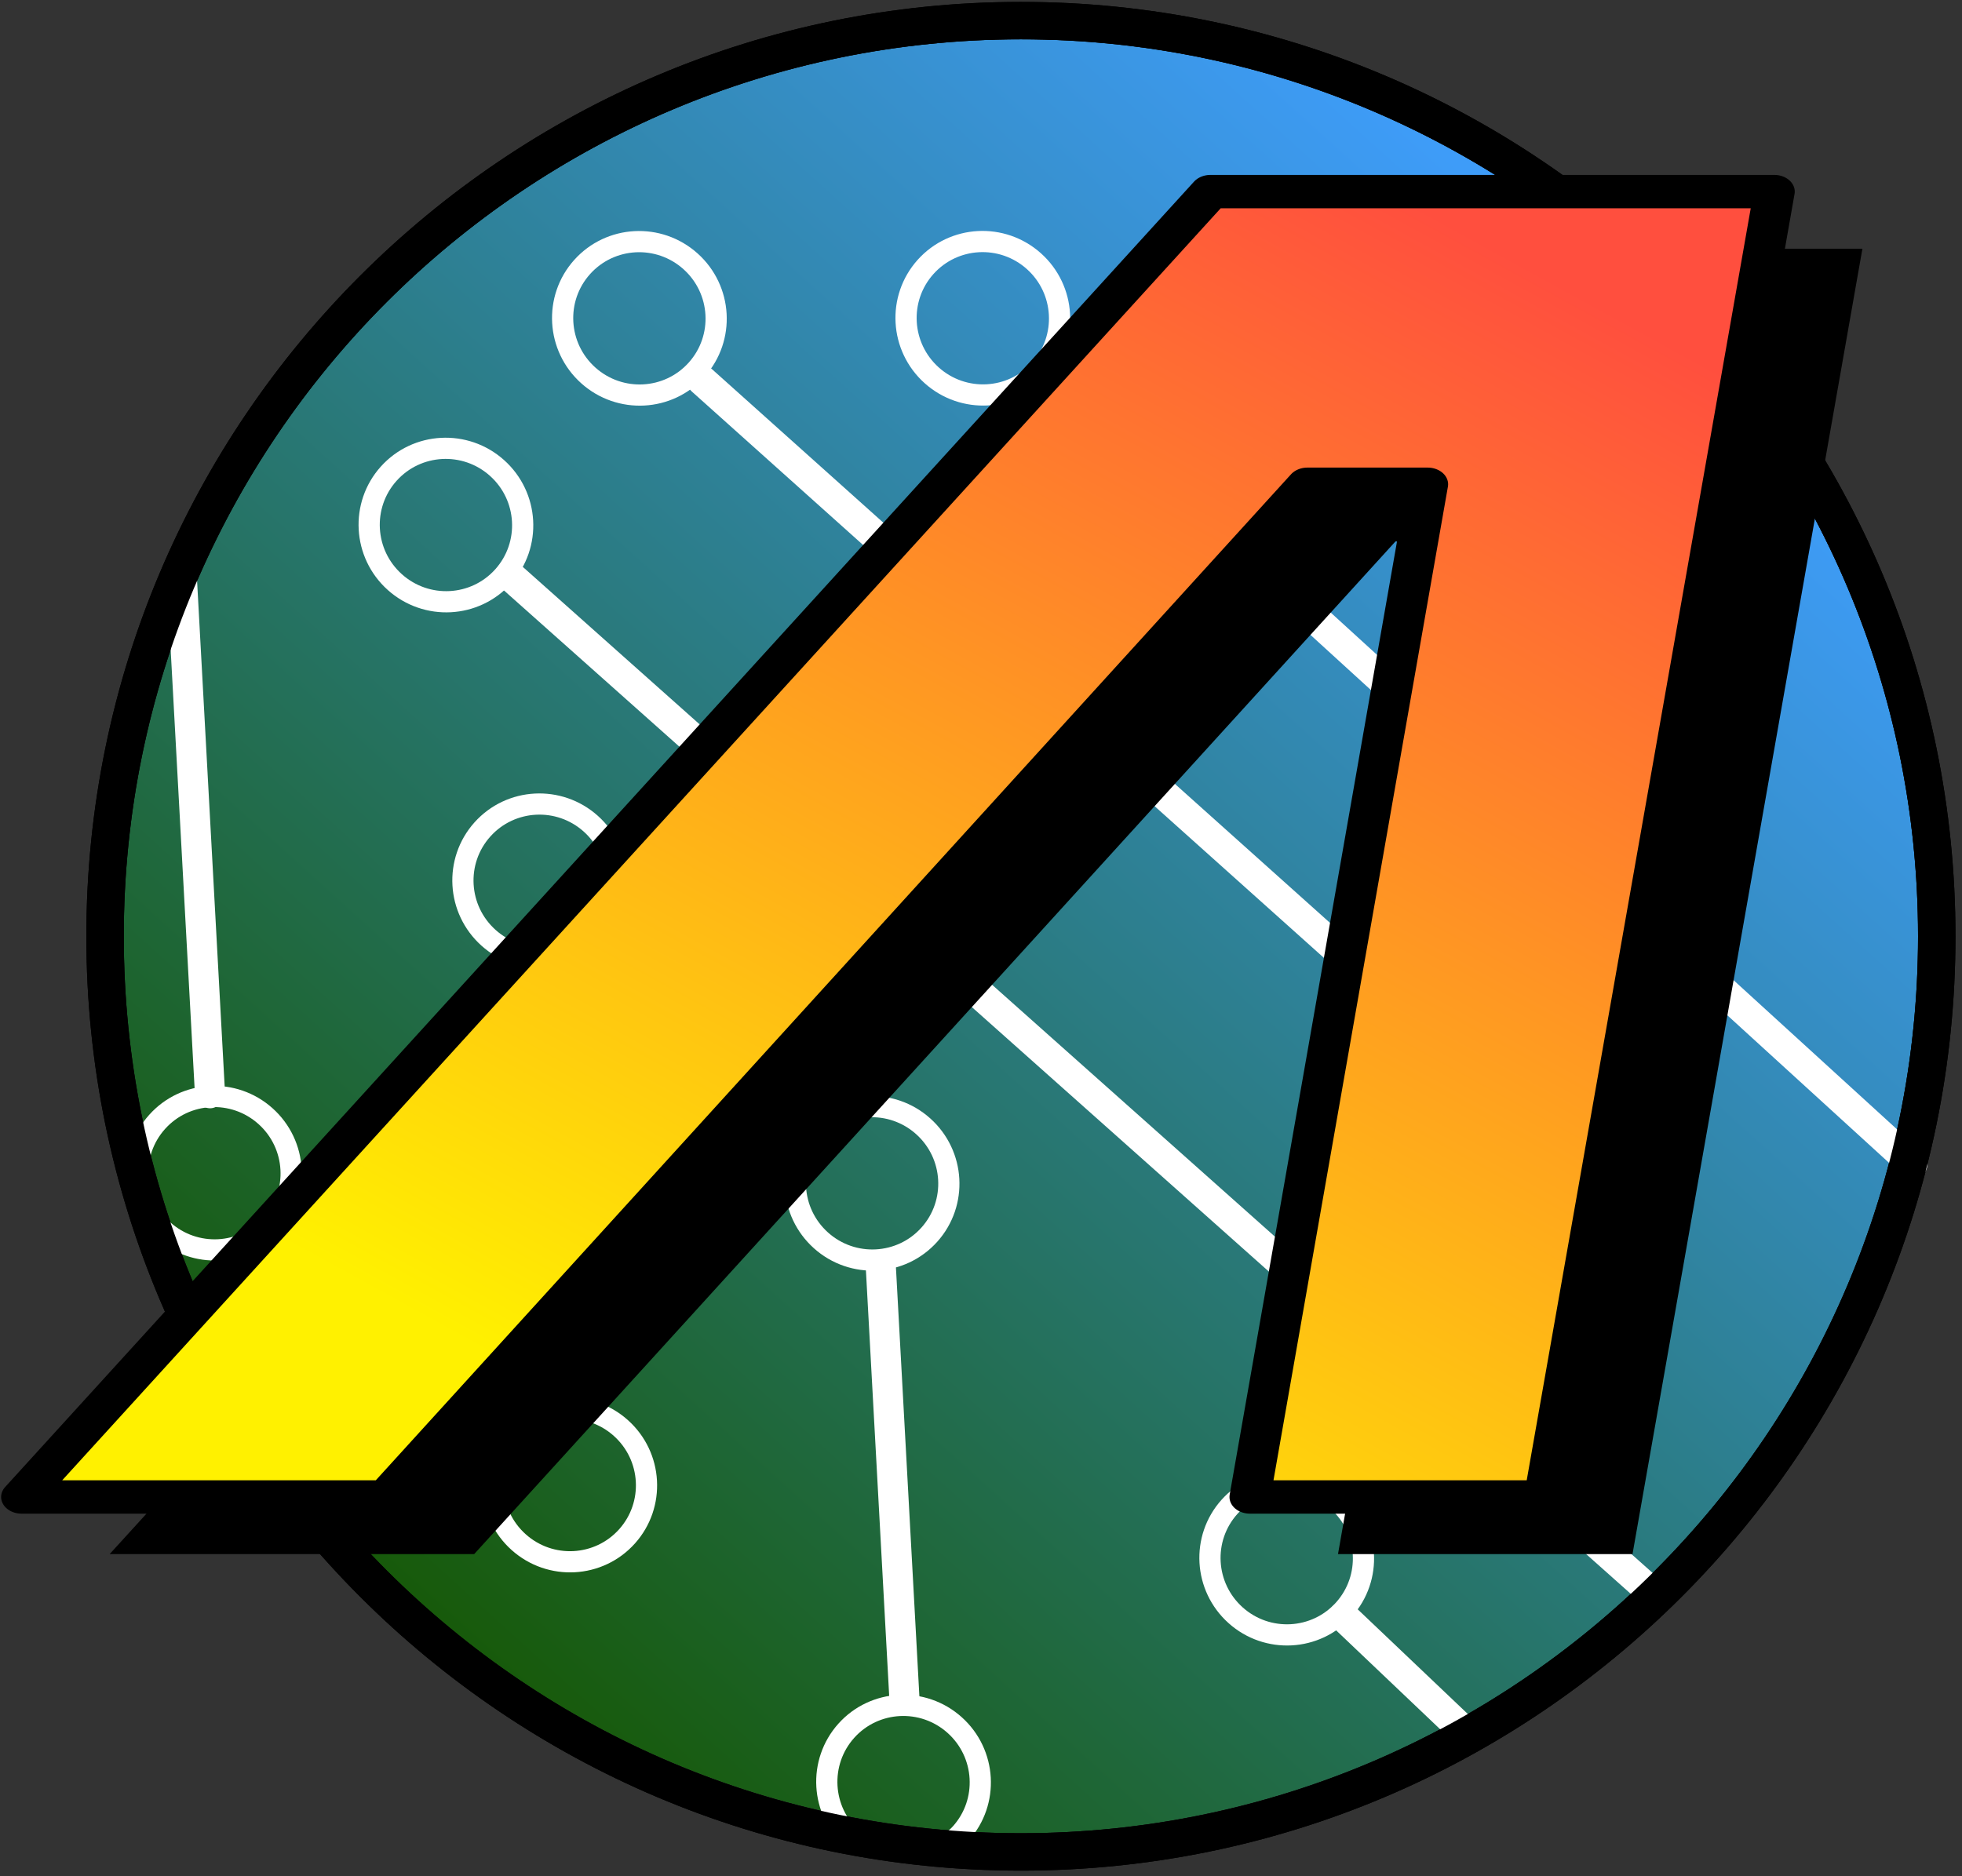
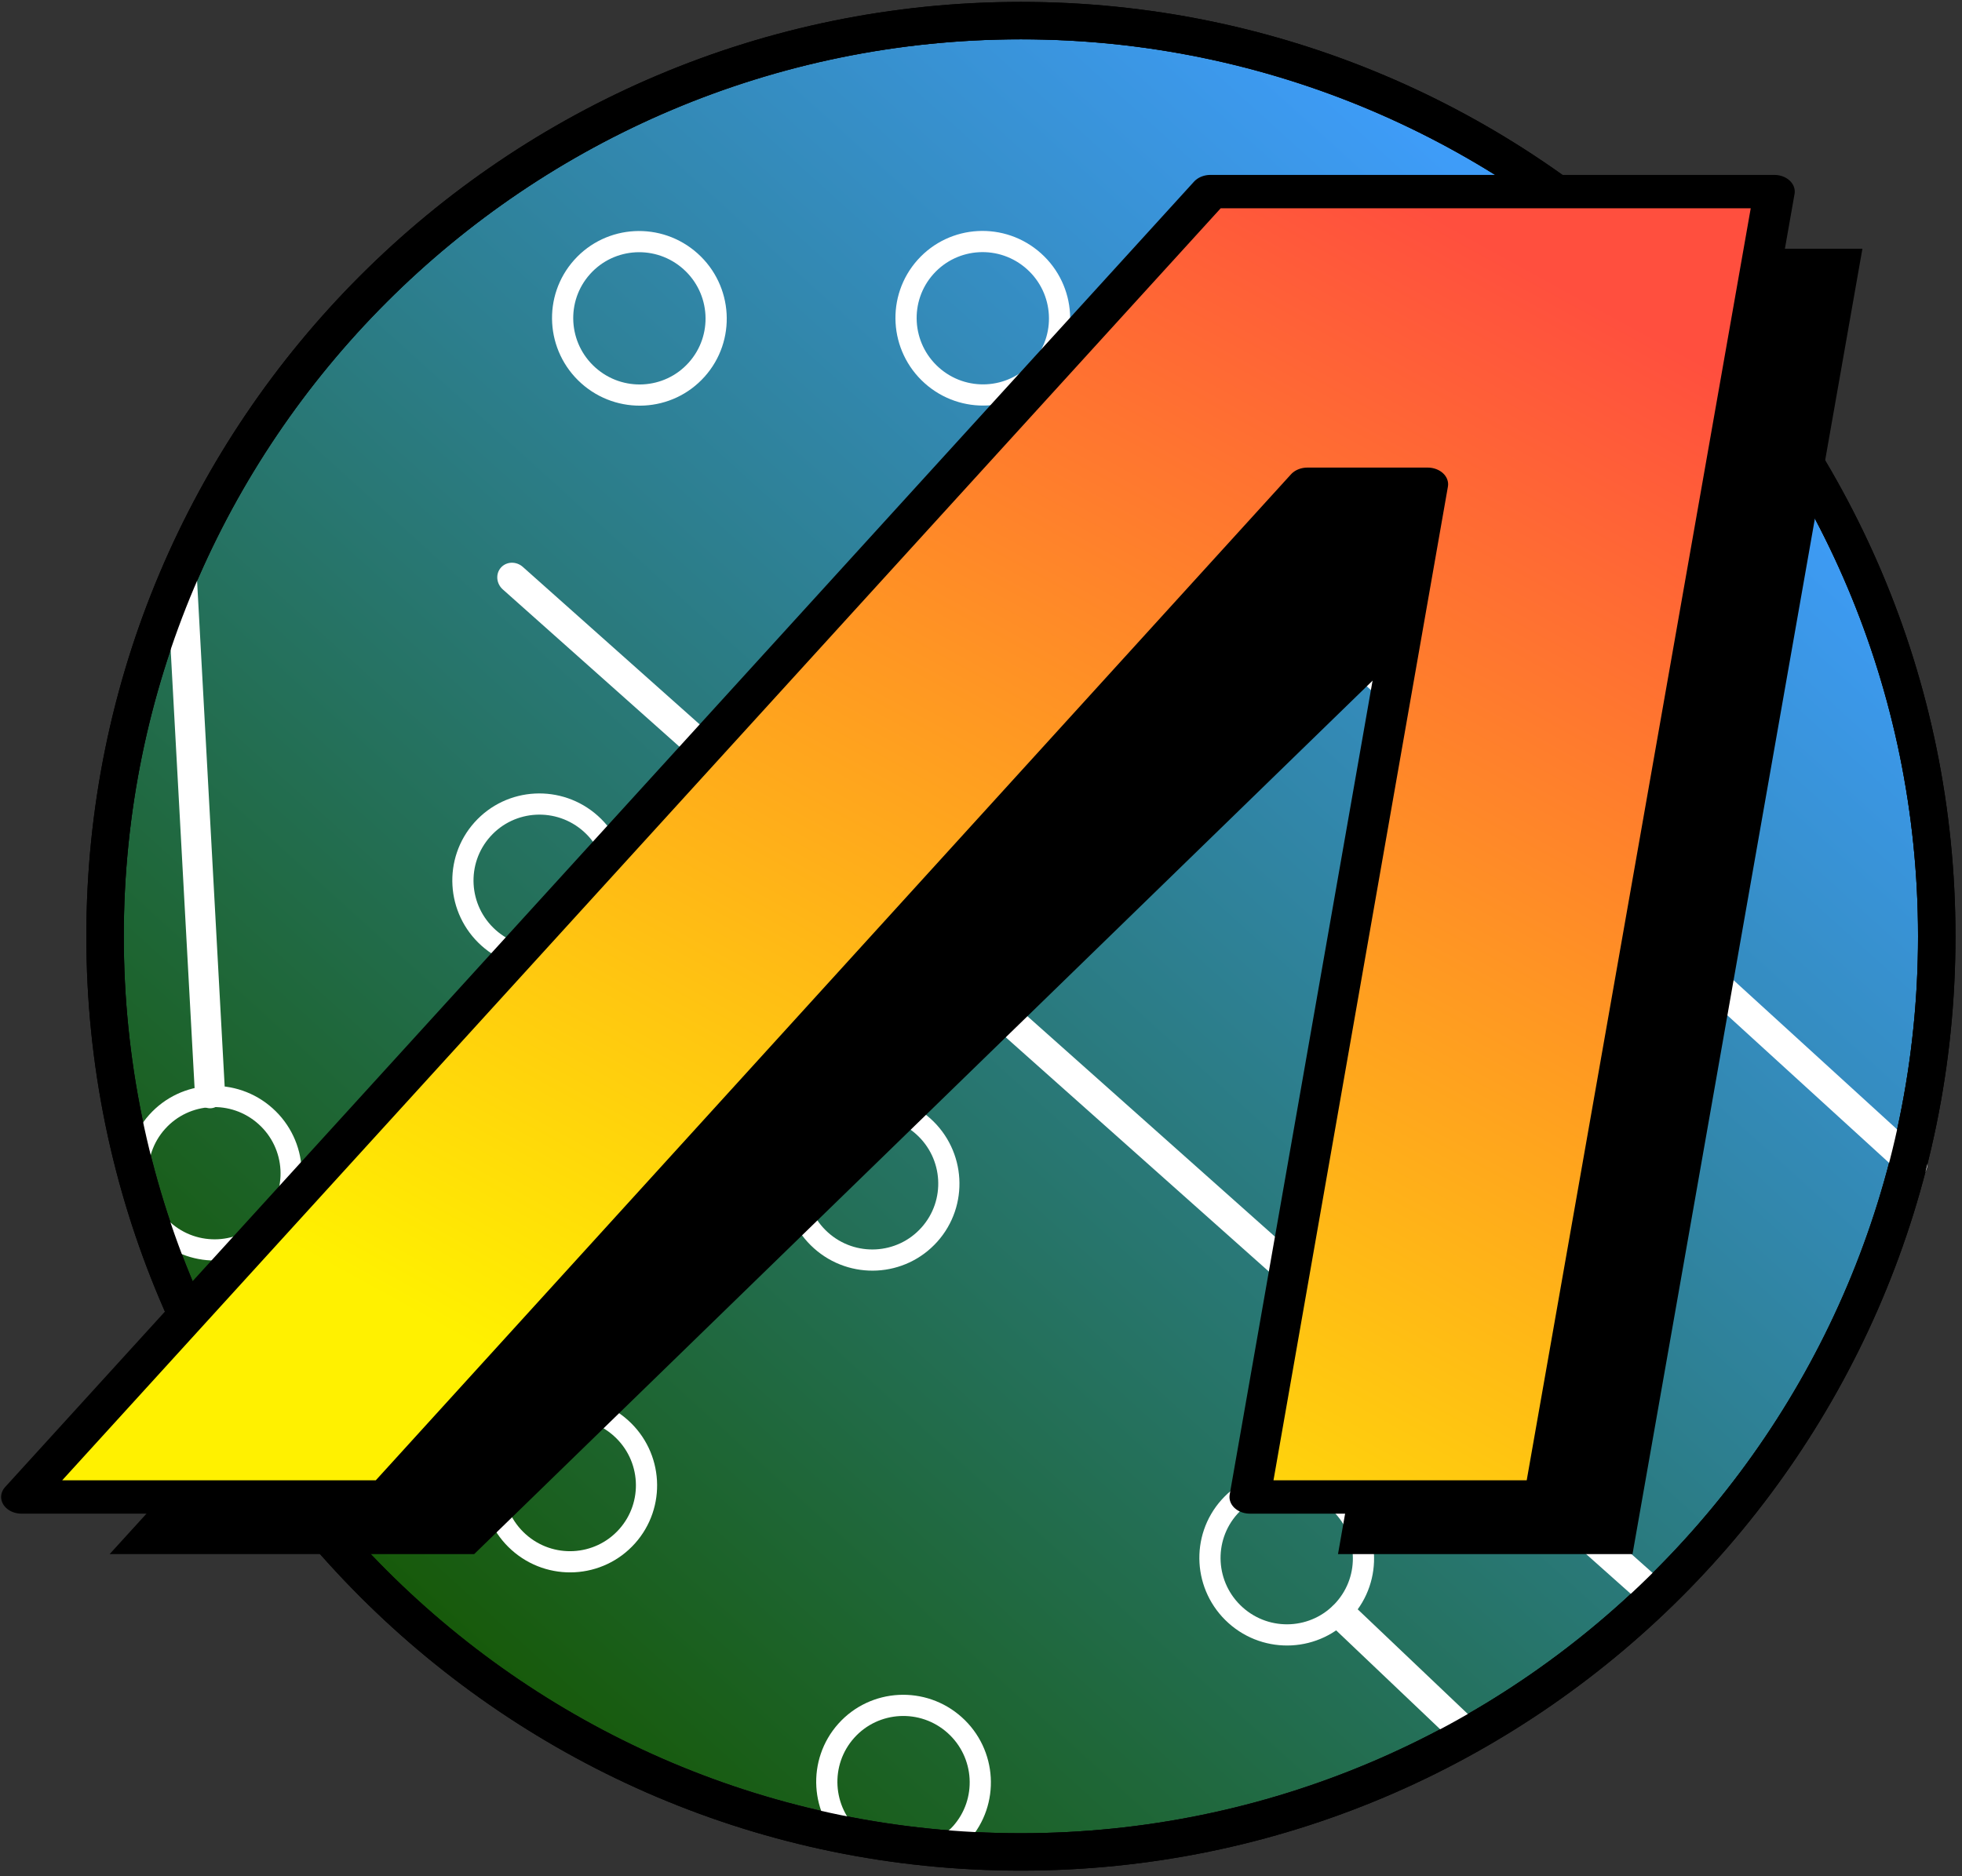
<svg xmlns="http://www.w3.org/2000/svg" width="100%" height="100%" viewBox="0 0 437 418" version="1.1" xml:space="preserve" style="fill-rule:evenodd;clip-rule:evenodd;stroke-linecap:round;stroke-linejoin:round;stroke-miterlimit:1.5;">
  <rect x="0" y="0" width="437" height="418" fill="#333333" stroke="none" />
  <g transform="matrix(1,0,0,1,-162,0)">
    <g transform="matrix(2,0,0,2,-3601.57,-1554.92)">
      <circle cx="1995.48" cy="881.754" r="99.915" style="fill:url(#_Linear1);" />
      <path d="M1995.48,777.672C2052.92,777.672 2099.56,824.309 2099.56,881.754C2099.56,939.198 2052.92,985.836 1995.48,985.836C1938.04,985.836 1891.4,939.198 1891.4,881.754C1891.4,824.309 1938.04,777.672 1995.48,777.672ZM1995.48,781.838C1940.34,781.838 1895.57,826.609 1895.57,881.754C1895.57,936.898 1940.34,981.669 1995.48,981.669C2050.62,981.669 2095.39,936.898 2095.39,881.754C2095.39,826.609 2050.62,781.838 1995.48,781.838Z" />
    </g>
    <g transform="matrix(0.754,-0.842,0.845,0.757,-1226.58,1528.55)">
      <circle cx="1767.49" cy="405.308" r="15.097" style="fill:none;stroke:white;stroke-width:4.17px;" />
    </g>
    <g transform="matrix(0.754,-0.842,0.845,0.757,-1413.85,1298.38)">
-       <circle cx="1767.49" cy="405.308" r="15.097" style="fill:none;stroke:white;stroke-width:4.17px;" />
-     </g>
+       </g>
    <g transform="matrix(0.754,-0.842,0.845,0.757,-1370.76,1252.33)">
      <circle cx="1767.49" cy="405.308" r="15.097" style="fill:none;stroke:white;stroke-width:4.17px;" />
    </g>
    <g transform="matrix(0.754,-0.842,0.845,0.757,-1294.27,1252.31)">
      <circle cx="1767.49" cy="405.308" r="15.097" style="fill:none;stroke:white;stroke-width:4.17px;" />
    </g>
    <g transform="matrix(0.754,-0.842,0.845,0.757,-1173.97,1430.8)">
      <circle cx="1767.49" cy="405.308" r="15.097" style="fill:none;stroke:white;stroke-width:4.17px;" />
    </g>
    <g transform="matrix(0.754,-0.842,0.845,0.757,-1465.42,1442.78)">
      <circle cx="1767.49" cy="405.308" r="15.097" style="fill:none;stroke:white;stroke-width:4.17px;" />
    </g>
    <g transform="matrix(0.754,-0.842,0.845,0.757,-1386.27,1512.26)">
      <circle cx="1767.49" cy="405.308" r="15.097" style="fill:none;stroke:white;stroke-width:4.17px;" />
    </g>
    <g transform="matrix(0.754,-0.842,0.845,0.757,-1311.92,1578.43)">
      <path d="M1767.49,390.21C1775.82,390.21 1782.58,396.975 1782.58,405.308C1782.58,413.64 1775.82,420.405 1767.49,420.405C1759.15,420.405 1755.31,410.48 1752.39,405.308C1752.39,396.975 1759.15,390.21 1767.49,390.21Z" style="fill:none;stroke:white;stroke-width:4.17px;" />
    </g>
    <g transform="matrix(0.754,-0.842,0.845,0.757,-1318.93,1445.04)">
      <circle cx="1767.49" cy="405.308" r="15.097" style="fill:none;stroke:white;stroke-width:4.17px;" />
    </g>
    <g transform="matrix(0.754,-0.842,0.845,0.757,-1392.97,1377.63)">
      <circle cx="1767.49" cy="405.308" r="15.097" style="fill:none;stroke:white;stroke-width:4.17px;" />
    </g>
    <g transform="matrix(1.063,-1.208,1.539,1.397,-2284.86,1770.11)">
      <path d="M1796.04,544.273L1795.51,561.96" style="fill:none;stroke:white;stroke-width:4.17px;" />
    </g>
    <g transform="matrix(1.074,-1.199,1.265,1.132,-2152.56,1921.64)">
      <path d="M1836.16,361.06L1836.65,560.507" style="fill:none;stroke:white;stroke-width:4.17px;" />
    </g>
    <g transform="matrix(1.055,-1.215,1.208,1.048,-2103,1988.75)">
-       <path d="M1879.88,362.638L1877.61,504.517" style="fill:none;stroke:white;stroke-width:4.17px;" />
-     </g>
+       </g>
    <g transform="matrix(1.073,-1.199,1.22,1.093,-2136.21,1938.21)">
      <path d="M1908.42,396.443L1906.92,555.743" style="fill:none;stroke:white;stroke-width:4.17px;" />
    </g>
    <g transform="matrix(0.929,-1.541,1.315,1.133,-1919.86,2519.49)">
      <path d="M1755.58,378.445L1801.77,341.105" style="fill:none;stroke:white;stroke-width:4.17px;" />
    </g>
    <g transform="matrix(0.941,-1.321,1.305,0.954,-1857.57,2269.54)">
      <path d="M1755.58,378.445L1801.77,341.105" style="fill:none;stroke:white;stroke-width:4.17px;" />
    </g>
    <g transform="matrix(0.942,-1.305,1.305,0.942,-1784.2,2312.66)">
-       <path d="M1755.58,378.445L1801.77,341.105" style="fill:none;stroke:white;stroke-width:4.17px;" />
-     </g>
+       </g>
    <g transform="matrix(2,0,0,2,-3601.57,-1554.92)">
      <path d="M1995.48,777.672C2052.92,777.672 2099.56,824.309 2099.56,881.754C2099.56,939.198 2052.92,985.836 1995.48,985.836C1938.04,985.836 1891.4,939.198 1891.4,881.754C1891.4,824.309 1938.04,777.672 1995.48,777.672ZM1995.48,781.838C1940.34,781.838 1895.57,826.609 1895.57,881.754C1895.57,936.898 1940.34,981.669 1995.48,981.669C2050.62,981.669 2095.39,936.898 2095.39,881.754C2095.39,826.609 2050.62,781.838 1995.48,781.838Z" />
    </g>
    <g transform="matrix(8.275,0,0,6.759,-3984.04,-5439.74)">
-       <path d="M551.161,813.013L544.973,856.04L537.046,856.04L541.831,822.66L538.593,822.66L513.795,856.04L503.983,856.04L535.983,813.013L551.161,813.013Z" style="fill-rule:nonzero;" />
+       <path d="M551.161,813.013L544.973,856.04L537.046,856.04L541.831,822.66L513.795,856.04L503.983,856.04L535.983,813.013L551.161,813.013Z" style="fill-rule:nonzero;" />
    </g>
    <g transform="matrix(8.275,0,0,6.759,-4003.66,-5452.47)">
      <path d="M551.161,813.013L544.973,856.04L537.046,856.04L541.831,822.66L538.593,822.66L513.795,856.04L503.983,856.04L535.983,813.013L551.161,813.013Z" style="fill:url(#_Linear2);fill-rule:nonzero;stroke:black;stroke-width:1.1px;stroke-linecap:butt;stroke-miterlimit:2;" />
    </g>
  </g>
  <defs>
    <linearGradient id="_Linear1" x1="0" y1="0" x2="1" y2="0" gradientUnits="userSpaceOnUse" gradientTransform="matrix(137.039,-148.544,148.544,137.039,1929.77,965.289)">
      <stop offset="0" style="stop-color:rgb(22,88,3);stop-opacity:1" />
      <stop offset="1" style="stop-color:rgb(62,156,248);stop-opacity:1" />
    </linearGradient>
    <linearGradient id="_Linear2" x1="0" y1="0" x2="1" y2="0" gradientUnits="userSpaceOnUse" gradientTransform="matrix(19.297,-41.717,34.072,23.627,527.832,859.123)">
      <stop offset="0" style="stop-color:rgb(255,241,0);stop-opacity:1" />
      <stop offset="1" style="stop-color:rgb(255,79,62);stop-opacity:1" />
    </linearGradient>
  </defs>
</svg>